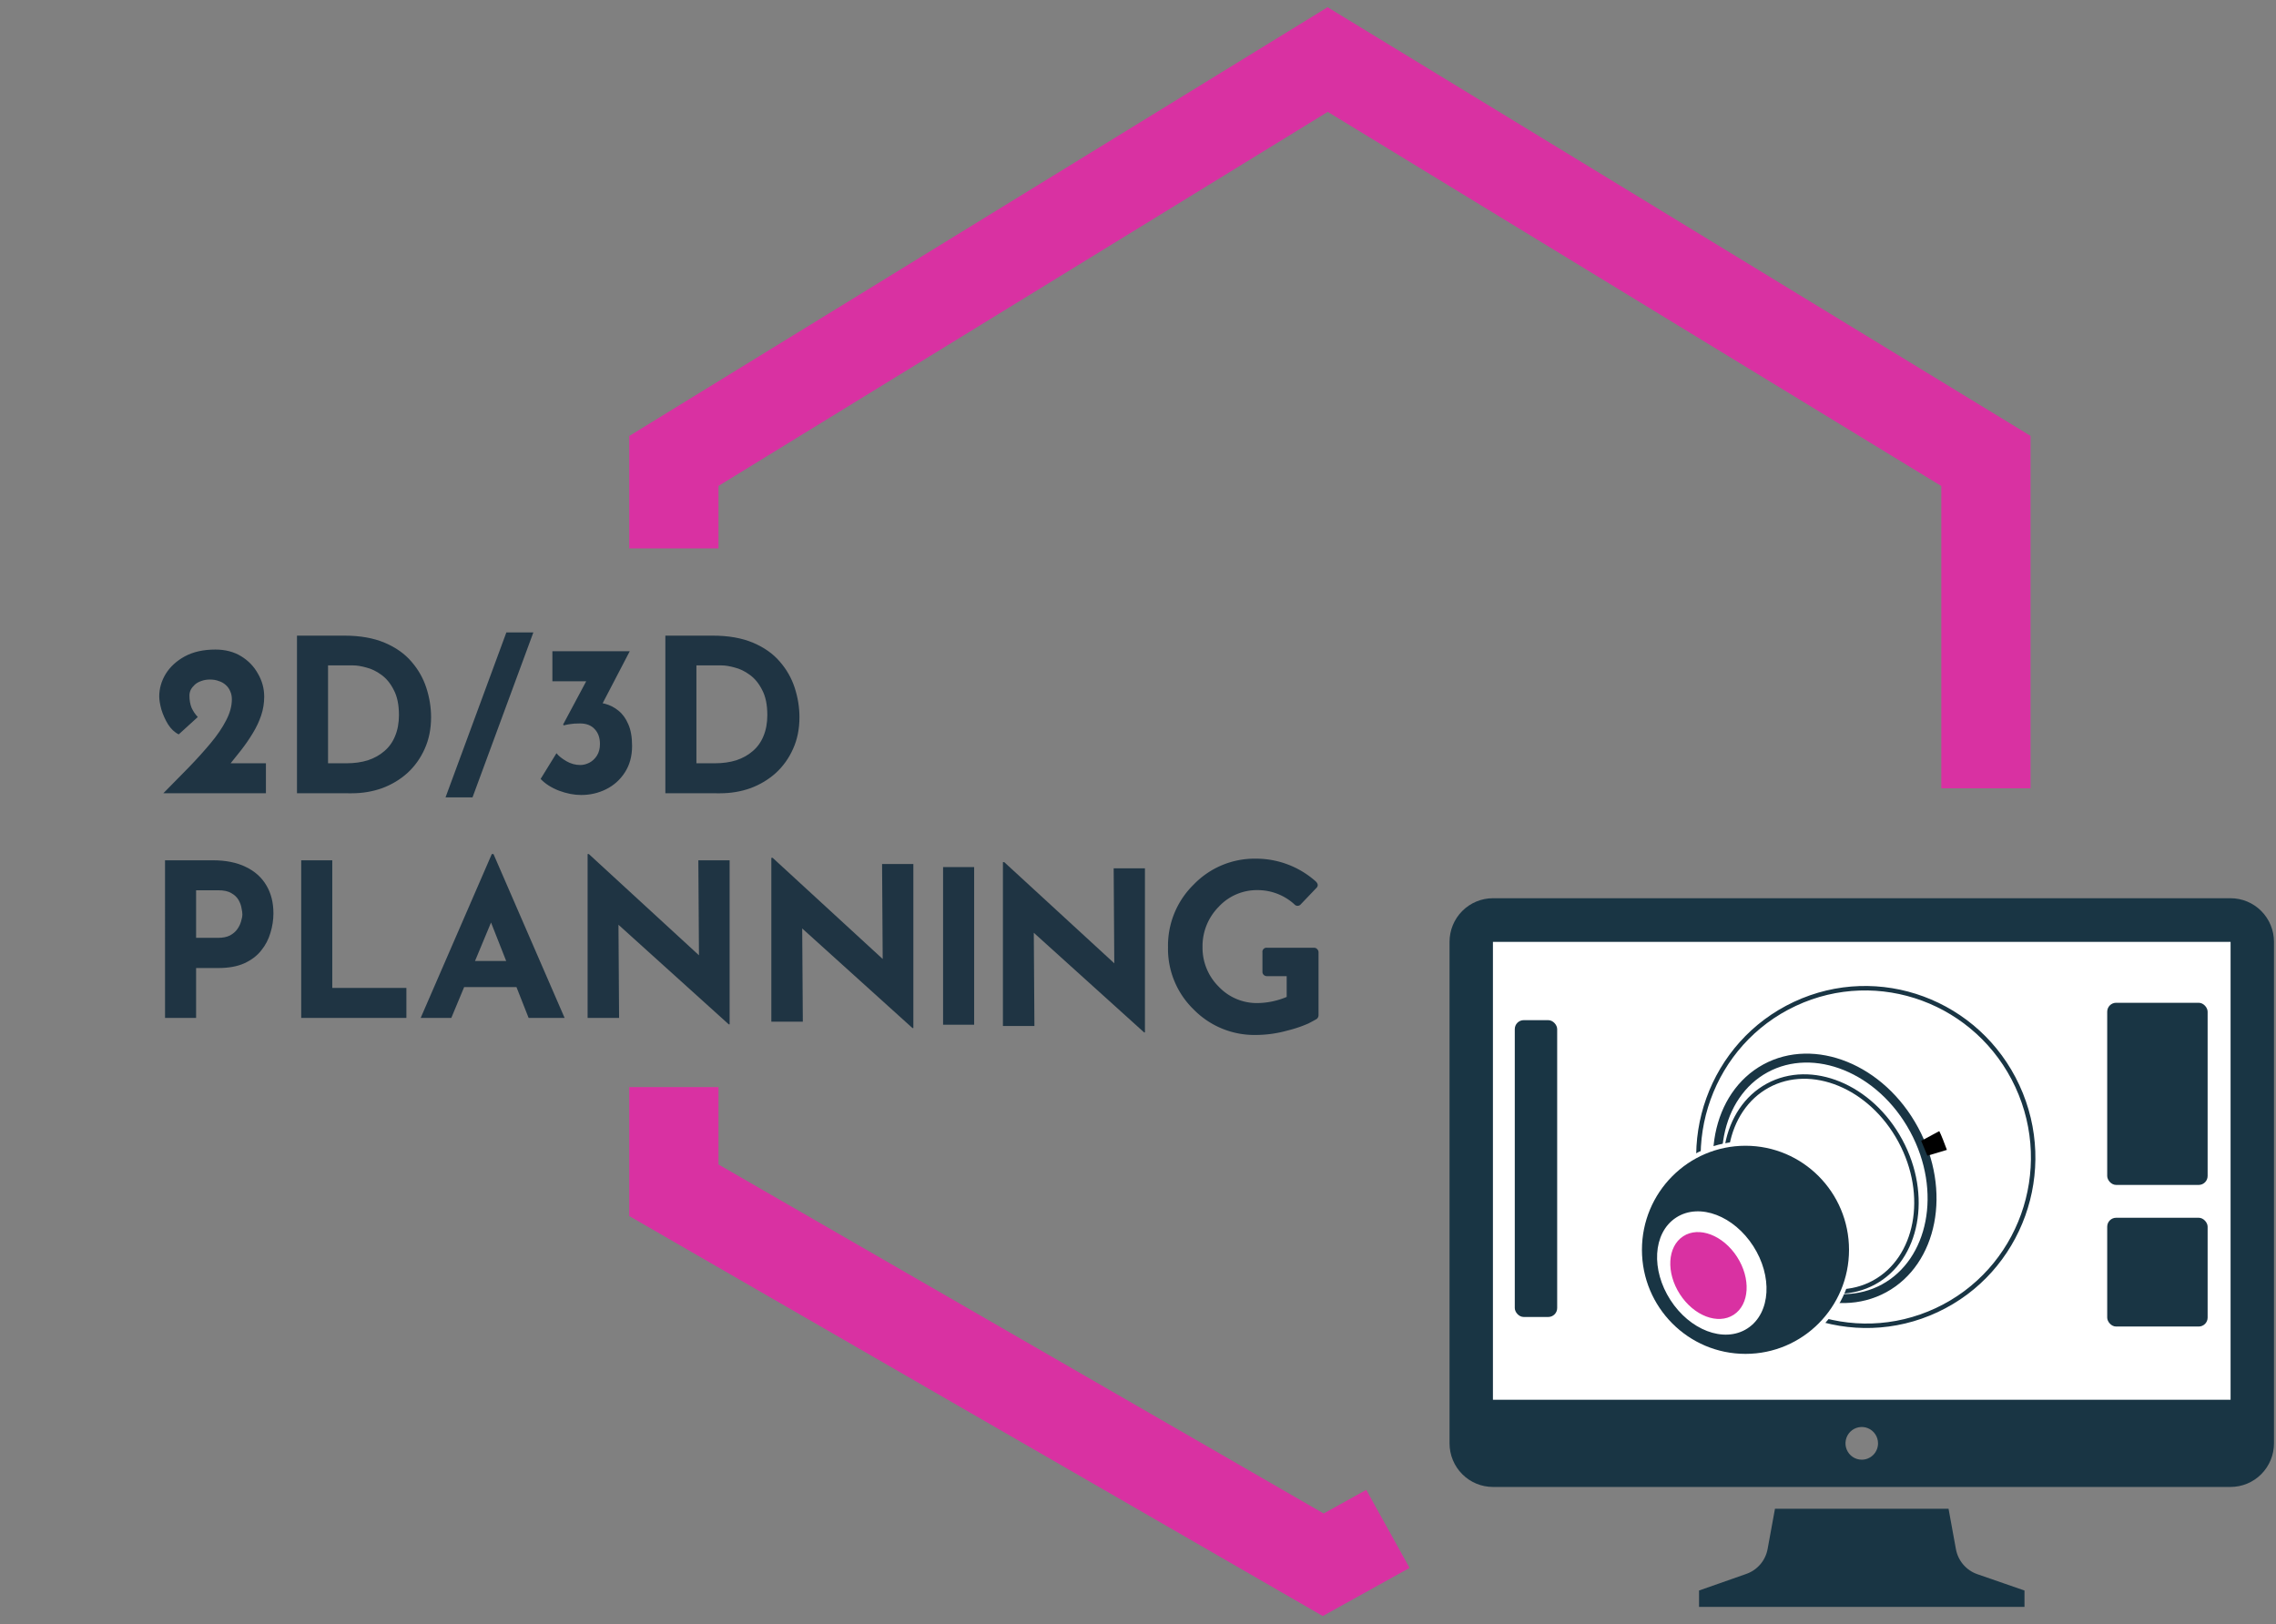
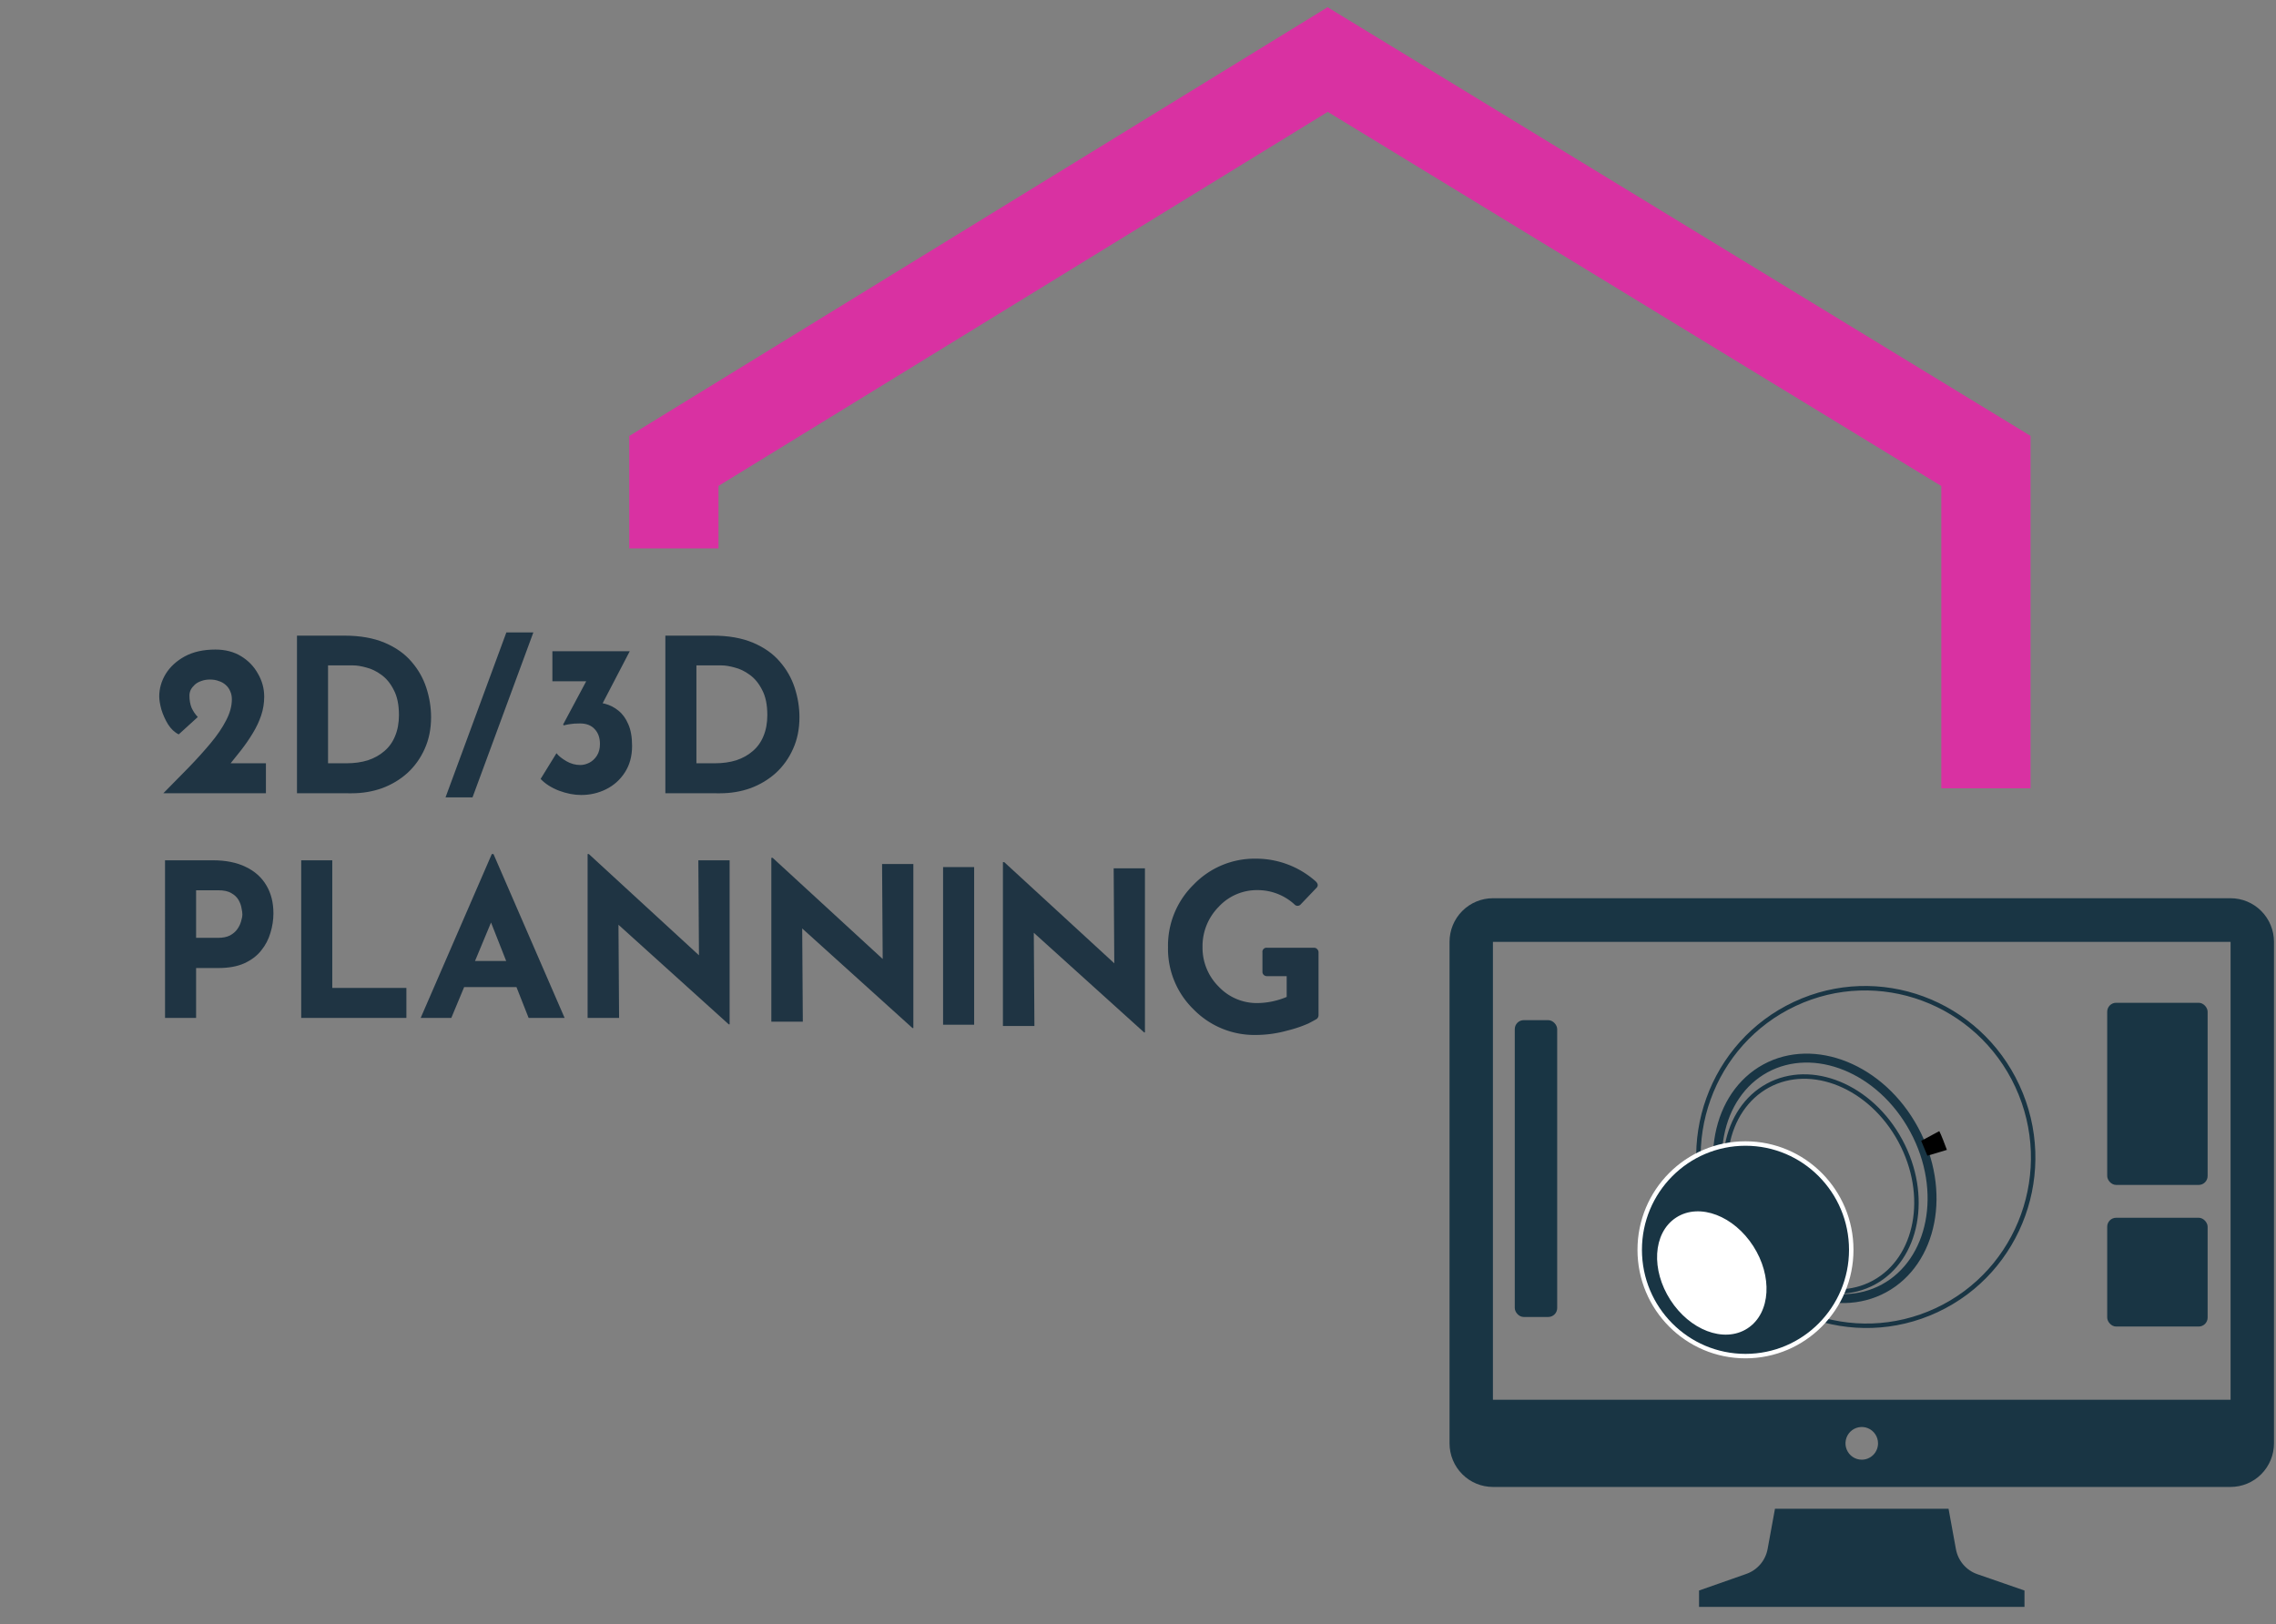
<svg xmlns="http://www.w3.org/2000/svg" xmlns:ns1="http://sodipodi.sourceforge.net/DTD/sodipodi-0.dtd" xmlns:ns2="http://www.inkscape.org/namespaces/inkscape" width="255" height="182" viewBox="0 0 255 182" fill="none" version="1.1" id="svg32" ns1:docname="home_top_planif_h_en.svg" ns2:version="1.0.2-2 (e86c870879, 2021-01-15)">
  <rect x="0" y="0" width="255" height="182" fill="#808080" stroke="none" />
  <defs id="defs36" />
  <ns1:namedview pagecolor="#ffffff" bordercolor="#666666" borderopacity="1" objecttolerance="10" gridtolerance="10" guidetolerance="10" ns2:pageopacity="0" ns2:pageshadow="2" ns2:window-width="1920" ns2:window-height="1009" id="namedview34" showgrid="false" ns2:zoom="4.6263736" ns2:cx="127.5" ns2:cy="116.93824" ns2:window-x="1910" ns2:window-y="1072" ns2:window-maximized="1" ns2:current-layer="svg32" ns2:document-rotation="0" />
  <path d="m 7.713,72.299 c 1.456,0 2.688,0.248 3.696,0.744 1.008,0.48 1.776,1.168 2.304,2.064 0.528,0.88 0.792,1.928 0.792,3.144 0,0.72 -0.112,1.448 -0.336,2.184 -0.208,0.72 -0.552,1.376 -1.032,1.968 -0.464,0.592 -1.096,1.072 -1.896,1.44 -0.784,0.352 -1.752,0.528 -2.904,0.528 h -2.496 v 5.592 h -3.48 v -17.664 z m 0.6,8.688 c 0.528,0 0.968,-0.088 1.32,-0.264 0.352,-0.192 0.624,-0.424 0.816,-0.696 0.208,-0.288 0.352,-0.584 0.432,-0.888 0.096,-0.304 0.144,-0.568 0.144,-0.792 0,-0.176 -0.032,-0.408 -0.096,-0.696 -0.048,-0.304 -0.16,-0.608 -0.336,-0.912 -0.176,-0.304 -0.448,-0.56 -0.816,-0.768 -0.352,-0.208 -0.832,-0.312 -1.44,-0.312 h -2.496 v 5.328 z m 9.306,-8.688 h 3.48 v 14.304 h 8.304 v 3.36 h -11.784 z m 13.383,17.664 7.968,-18.36 h 0.192 l 7.968,18.36 h -4.032 l -5.088,-12.912 2.52,-1.728 -6.096,14.64 z m 5.448,-6.384 h 5.304 l 1.224,2.928 h -7.608 z m 29.071,7.104 -13.392,-12.096 1.032,0.576 0.072,10.8 h -3.528 v -18.36 h 0.144 l 13.104,12.048 -0.768,-0.336 -0.072,-11.016 h 3.504 v 18.384 z m 4.645,-18.384 h 3.48 v 17.664 h -3.48 z m 8.039,0 h 11.04 v 3.36 h -7.56 v 4.008 h 6.552 v 3.36 h -6.552 v 6.936 h -3.48 z m 14.391,0 h 3.48 v 17.664 h -3.48 z m 21.287,16.2 c -0.192,0.16 -0.552,0.376 -1.08,0.648 -0.512,0.272 -1.144,0.512 -1.896,0.72 -0.752,0.208 -1.584,0.304 -2.496,0.288 -1.392,-0.032 -2.64,-0.28 -3.744,-0.744 -1.088,-0.48 -2.016,-1.128 -2.784,-1.944 -0.752,-0.816 -1.328,-1.752 -1.728,-2.808 -0.4,-1.056 -0.6,-2.184 -0.6,-3.384 0,-1.344 0.2,-2.576 0.6,-3.696 0.416,-1.12 1,-2.088 1.752,-2.904 0.768,-0.816 1.68,-1.448 2.736,-1.896 1.056,-0.448 2.224,-0.672 3.504,-0.672 1.184,0 2.232,0.16 3.144,0.48 0.912,0.32 1.656,0.664 2.232,1.032 l -1.368,3.288 c -0.4,-0.304 -0.936,-0.616 -1.608,-0.936 -0.656,-0.336 -1.416,-0.504 -2.28,-0.504 -0.672,0 -1.32,0.144 -1.944,0.432 -0.608,0.272 -1.152,0.664 -1.632,1.176 -0.464,0.512 -0.832,1.112 -1.104,1.8 -0.272,0.672 -0.408,1.408 -0.408,2.208 0,0.848 0.12,1.624 0.36,2.328 0.256,0.704 0.616,1.312 1.08,1.824 0.464,0.496 1.016,0.88 1.656,1.152 0.656,0.272 1.392,0.408 2.208,0.408 0.944,0 1.752,-0.152 2.424,-0.456 0.672,-0.304 1.184,-0.624 1.536,-0.96 z m 1.495,1.464 7.968,-18.36 h 0.192 l 7.968,18.36 h -4.032 l -5.088,-12.912 2.52,-1.728 -6.096,14.64 z m 5.448,-6.384 h 5.304 l 1.224,2.928 h -7.608 z m 10.625,-11.28 h 11.904 v 3.36 h -4.296 v 14.304 h -3.48 v -14.304 h -4.128 z m 15.263,0 h 3.48 v 17.664 h -3.48 z m 6.959,8.856 c 0,-1.216 0.232,-2.368 0.696,-3.456 0.464,-1.088 1.104,-2.048 1.92,-2.88 0.832,-0.848 1.792,-1.512 2.88,-1.992 1.088,-0.48 2.256,-0.72 3.504,-0.72 1.232,0 2.392,0.24 3.48,0.72 1.088,0.48 2.048,1.144 2.88,1.992 0.848,0.832 1.504,1.792 1.968,2.88 0.48,1.088 0.72,2.24 0.72,3.456 0,1.248 -0.24,2.416 -0.72,3.504 -0.464,1.088 -1.12,2.048 -1.968,2.88 -0.832,0.816 -1.792,1.456 -2.88,1.92 -1.088,0.464 -2.248,0.696 -3.48,0.696 -1.248,0 -2.416,-0.232 -3.504,-0.696 -1.088,-0.464 -2.048,-1.104 -2.88,-1.92 -0.816,-0.832 -1.456,-1.792 -1.92,-2.88 -0.464,-1.088 -0.696,-2.256 -0.696,-3.504 z m 3.6,0 c 0,0.784 0.136,1.52 0.408,2.208 0.288,0.672 0.68,1.272 1.176,1.8 0.512,0.512 1.096,0.912 1.752,1.2 0.672,0.288 1.4,0.432 2.184,0.432 0.752,0 1.448,-0.144 2.088,-0.432 0.656,-0.288 1.224,-0.688 1.704,-1.2 0.48,-0.528 0.856,-1.128 1.128,-1.8 0.272,-0.688 0.408,-1.424 0.408,-2.208 0,-0.8 -0.144,-1.544 -0.432,-2.232 -0.272,-0.688 -0.656,-1.288 -1.152,-1.8 -0.48,-0.528 -1.048,-0.936 -1.704,-1.224 -0.656,-0.288 -1.368,-0.432 -2.136,-0.432 -0.768,0 -1.48,0.144 -2.136,0.432 -0.656,0.288 -1.232,0.696 -1.728,1.224 -0.496,0.512 -0.88,1.112 -1.152,1.8 -0.272,0.688 -0.408,1.432 -0.408,2.232 z m 33.733,9.528 -13.392,-12.096 1.032,0.576 0.072,10.8 h -3.528 v -18.36 h 0.144 l 13.104,12.048 -0.768,-0.336 -0.072,-11.016 h 3.504 v 18.384 z M 1.377,113.963 c 0.992,-1.008 1.944,-1.976 2.856,-2.904 0.912,-0.944 1.728,-1.848 2.448,-2.712 0.736,-0.88 1.312,-1.728 1.728,-2.544 0.432,-0.816 0.648,-1.608 0.648,-2.376 0,-0.336 -0.064,-0.64 -0.192,-0.912 -0.112,-0.272 -0.28,-0.504 -0.504,-0.696 -0.208,-0.192 -0.464,-0.336 -0.768,-0.432 -0.288,-0.112 -0.616,-0.168 -0.984,-0.168 -0.368,0 -0.696,0.056 -0.984,0.168 -0.288,0.096 -0.528,0.232 -0.72,0.408 -0.192,0.176 -0.344,0.368 -0.456,0.576 -0.096,0.208 -0.144,0.424 -0.144,0.648 0,0.512 0.08,0.968 0.24,1.368 0.176,0.384 0.408,0.728 0.696,1.032 l -2.136,1.944 c -0.464,-0.224 -0.864,-0.6 -1.2,-1.128 -0.32,-0.528 -0.568,-1.08 -0.744,-1.656 -0.16,-0.592 -0.24,-1.08 -0.24,-1.464 0,-0.88 0.24,-1.72 0.72,-2.52 0.496,-0.8 1.208,-1.456 2.136,-1.968 0.944,-0.512 2.088,-0.768 3.432,-0.768 1.104,0 2.064,0.248 2.88,0.744 0.816,0.496 1.448,1.152 1.896,1.968 0.464,0.8 0.696,1.656 0.696,2.568 0,0.72 -0.112,1.416 -0.336,2.088 -0.224,0.672 -0.536,1.336 -0.936,1.992 -0.384,0.64 -0.824,1.28 -1.32,1.92 -0.496,0.624 -1.008,1.264 -1.536,1.92 l -1.584,-0.456 h 5.904 v 3.36 z m 14.976,0 V 96.299 h 5.28 c 1.776,0 3.288,0.264 4.536,0.792 1.248,0.528 2.248,1.232 3,2.112 0.768,0.88 1.328,1.864 1.68,2.952 0.352,1.088 0.528,2.184 0.528,3.288 0,1.312 -0.24,2.496 -0.72,3.552 -0.464,1.04 -1.104,1.936 -1.92,2.688 -0.816,0.736 -1.76,1.304 -2.832,1.704 -1.072,0.384 -2.208,0.576 -3.408,0.576 z m 3.48,-3.36 h 2.064 c 0.88,0 1.68,-0.112 2.4,-0.336 0.72,-0.24 1.336,-0.584 1.848,-1.032 0.528,-0.448 0.928,-1.008 1.2,-1.68 0.288,-0.688 0.432,-1.472 0.432,-2.352 0,-1.152 -0.192,-2.088 -0.576,-2.808 -0.368,-0.736 -0.832,-1.304 -1.392,-1.704 -0.544,-0.4 -1.104,-0.672 -1.68,-0.816 -0.576,-0.16 -1.064,-0.24 -1.464,-0.24 h -2.832 z M 42.837,95.939 c -1.136,3.088 -2.272,6.168 -3.408,9.24 -1.136,3.072 -2.272,6.152 -3.408,9.24 h -3.024 c 1.136,-3.088 2.272,-6.168 3.408,-9.24 1.136,-3.072 2.272,-6.152 3.408,-9.24 z m 10.797,2.112 -3.6,6.912 -1.896,-1.032 c 0.16,-0.064 0.328,-0.112 0.504,-0.144 0.192,-0.032 0.368,-0.048 0.528,-0.048 0.56,-0.016 1.12,0.048 1.68,0.192 0.56,0.144 1.064,0.4 1.512,0.768 0.464,0.368 0.832,0.872 1.104,1.512 0.288,0.64 0.432,1.456 0.432,2.448 0,1.152 -0.272,2.144 -0.816,2.976 -0.528,0.816 -1.224,1.44 -2.088,1.872 -0.864,0.432 -1.8,0.648 -2.808,0.648 -0.784,0 -1.608,-0.16 -2.472,-0.48 -0.864,-0.336 -1.552,-0.776 -2.064,-1.32 l 1.776,-2.88 c 0.24,0.304 0.608,0.6 1.104,0.888 0.496,0.288 1.016,0.432 1.56,0.432 0.352,0 0.696,-0.088 1.032,-0.264 0.336,-0.176 0.616,-0.44 0.84,-0.792 0.224,-0.352 0.336,-0.784 0.336,-1.296 0,-0.704 -0.2,-1.264 -0.6,-1.68 -0.384,-0.416 -0.928,-0.624 -1.632,-0.624 -0.48,0 -0.848,0.024 -1.104,0.072 -0.24,0.032 -0.48,0.08 -0.72,0.144 l -0.072,-0.096 2.808,-5.256 1.008,0.408 h -5.016 v -3.36 z m 3.992,15.912 V 96.299 h 5.28 c 1.776,0 3.288,0.264 4.536,0.792 1.248,0.528 2.248,1.232 3,2.112 0.768,0.88 1.328,1.864 1.68,2.952 0.352,1.088 0.528,2.184 0.528,3.288 0,1.312 -0.24,2.496 -0.72,3.552 -0.464,1.04 -1.104,1.936 -1.92,2.688 -0.816,0.736 -1.76,1.304 -2.832,1.704 -1.072,0.384 -2.208,0.576 -3.408,0.576 z m 3.48,-3.36 h 2.064 c 0.88,0 1.68,-0.112 2.4,-0.336 0.72,-0.24 1.336,-0.584 1.848,-1.032 0.528,-0.448 0.928,-1.008 1.2,-1.68 0.288,-0.688 0.432,-1.472 0.432,-2.352 0,-1.152 -0.192,-2.088 -0.576,-2.808 -0.368,-0.736 -0.832,-1.304 -1.392,-1.704 -0.544,-0.4 -1.104,-0.672 -1.68,-0.816 -0.576,-0.16 -1.064,-0.24 -1.464,-0.24 h -2.832 z" fill="#1f3443" id="path2" style="display:none" />
  <path d="M222.5 88.335V51.649L185.625 29.16L148.75 6.672L75.5 51.649V61.449" stroke="#823A8A" stroke-width="10" id="path4" style="stroke:#d931a2;stroke-opacity:1" />
-   <path d="M155.5 171.31L148.25 175.331L75.5 133.368V121.81" stroke="#823A8A" stroke-width="10" id="path6" style="stroke:#d931a2;stroke-opacity:1" />
-   <rect x="166.089" y="105.147" width="85" height="51.888" fill="white" id="rect8" />
  <path d="M249.912 100.646H167.266C165.976 100.646 164.74 101.161 163.828 102.078C162.916 102.994 162.404 104.237 162.404 105.533V161.725C162.404 163.021 162.916 164.264 163.828 165.18C164.74 166.097 165.976 166.611 167.266 166.611H249.912C251.201 166.611 252.438 166.097 253.35 165.18C254.261 164.264 254.774 163.021 254.774 161.725V105.533C254.774 104.237 254.261 102.994 253.35 102.078C252.438 101.161 251.201 100.646 249.912 100.646ZM208.589 163.557C208.228 163.557 207.876 163.45 207.576 163.249C207.276 163.047 207.043 162.761 206.905 162.426C206.767 162.091 206.731 161.723 206.801 161.368C206.871 161.012 207.045 160.686 207.3 160.429C207.555 160.173 207.88 159.999 208.233 159.928C208.587 159.857 208.953 159.893 209.287 160.032C209.62 160.171 209.904 160.406 210.105 160.707C210.305 161.008 210.412 161.363 210.412 161.725C210.412 162.211 210.22 162.677 209.878 163.021C209.536 163.364 209.072 163.557 208.589 163.557ZM249.912 156.839H167.266V105.533H249.912V156.839ZM219.138 173.574L218.312 169.054H198.866L198.039 173.574C197.919 174.216 197.63 174.814 197.203 175.305C196.775 175.797 196.225 176.165 195.609 176.372L190.358 178.216V180.049H226.82V178.216L221.533 176.384C220.922 176.171 220.378 175.799 219.957 175.305C219.536 174.811 219.254 174.214 219.138 173.574Z" fill="#193544" id="path10" />
  <path d="M216.986 146.799C226.366 142.412 230.41 131.172 226.023 121.697C221.636 112.223 210.477 108.094 201.096 112.482C191.715 116.869 187.672 128.109 192.059 137.584C196.445 147.058 207.605 151.187 216.986 146.799Z" stroke="#193544" stroke-width="0.5" id="path12" />
  <path d="M214.459 126.574C218.177 133.465 216.546 141.382 211.092 144.355C205.638 147.328 198.146 144.383 194.428 137.492C190.71 130.602 192.341 122.685 197.796 119.712C203.25 116.739 210.742 119.684 214.459 126.574Z" stroke="#193544" id="path14" />
  <path d="M212.911 127.822C216.222 133.958 214.836 141.045 209.96 143.703C205.084 146.36 198.419 143.662 195.108 137.526C191.797 131.39 193.183 124.303 198.059 121.645C202.935 118.988 209.6 121.686 212.911 127.822Z" stroke="#193544" stroke-width="0.5" id="path16" />
  <path d="M195.562 151.951C202.107 151.951 207.412 146.618 207.412 140.041C207.412 133.464 202.107 128.131 195.562 128.131C189.016 128.131 183.711 133.464 183.711 140.041C183.711 146.618 189.016 151.951 195.562 151.951Z" fill="#193544" stroke="white" stroke-width="0.5" id="path18" />
  <path d="M195.651 148.635C196.9 147.823 197.566 146.404 197.659 144.802C197.751 143.199 197.275 141.392 196.22 139.754C195.164 138.116 193.72 136.939 192.226 136.368C190.733 135.797 189.173 135.827 187.925 136.64C186.676 137.452 186.01 138.871 185.917 140.473C185.825 142.077 186.301 143.883 187.356 145.521C188.412 147.159 189.857 148.336 191.35 148.907C192.843 149.478 194.403 149.448 195.651 148.635Z" fill="white" stroke="white" stroke-width="0.5" id="path20" />
-   <path d="M194.381 147.527C195.349 146.897 195.861 145.799 195.933 144.567C196.004 143.336 195.638 141.951 194.83 140.697C194.022 139.443 192.915 138.54 191.768 138.101C190.62 137.663 189.414 137.683 188.446 138.313C187.477 138.944 186.965 140.041 186.894 141.273C186.823 142.505 187.189 143.889 187.997 145.143C188.804 146.397 189.912 147.3 191.059 147.739C192.206 148.178 193.412 148.157 194.381 147.527Z" fill="#823A8A" stroke="white" stroke-width="0.5" id="path22" style="fill:#d931a2;fill-opacity:1" />
  <path d="M215.249 127.83L217.274 126.741C217.464 127.078 217.922 128.283 218.128 128.843L215.944 129.498L215.249 127.83Z" fill="black" id="path24" />
  <rect x="169.714" y="114.308" width="4.75" height="33.258" rx="1" fill="#193544" id="rect26" />
  <rect x="236.089" y="112.36" width="11.25" height="20.41" rx="1" fill="#193544" id="rect28" />
  <rect x="236.089" y="136.449" width="11.25" height="12.188" rx="1" fill="#193544" id="rect30" />
  <path d="m 18.297,88.886 c 0.992,-1.008 1.944,-1.976 2.856,-2.904 0.912,-0.944 1.728,-1.848 2.448,-2.712 0.736,-0.88 1.312,-1.728 1.728,-2.544 0.432,-0.816 0.648,-1.608 0.648,-2.376 0,-0.336 -0.064,-0.64 -0.192,-0.912 -0.112,-0.272 -0.28,-0.504 -0.504,-0.696 -0.208,-0.192 -0.464,-0.336 -0.768,-0.432 -0.288,-0.112 -0.616,-0.168 -0.984,-0.168 -0.368,0 -0.696,0.056 -0.984,0.168 -0.288,0.096 -0.528,0.232 -0.72,0.408 -0.192,0.176 -0.344,0.368 -0.456,0.576 -0.096,0.208 -0.144,0.424 -0.144,0.648 0,0.512 0.08,0.968 0.24,1.368 0.176,0.384 0.408,0.728 0.696,1.032 l -2.136,1.944 c -0.464,-0.224 -0.864,-0.6 -1.2,-1.128 -0.32,-0.528 -0.568,-1.08 -0.744,-1.656 -0.16,-0.592 -0.24,-1.08 -0.24,-1.464 0,-0.88 0.24,-1.72 0.72,-2.52 0.496,-0.8 1.208,-1.456 2.136,-1.968 0.944,-0.512 2.088,-0.768 3.432,-0.768 1.104,0 2.064,0.248 2.88,0.744 0.816,0.496 1.448,1.152 1.896,1.968 0.464,0.8 0.696,1.656 0.696,2.568 0,0.72 -0.112,1.416 -0.336,2.088 -0.224,0.672 -0.536,1.336 -0.936,1.992 -0.384,0.64 -0.824,1.28 -1.32,1.92 -0.496,0.624 -1.008,1.264 -1.536,1.92 l -1.584,-0.456 h 5.904 v 3.36 z m 14.976,0 v -17.664 h 5.28 c 1.776,0 3.288,0.264 4.536,0.792 1.248,0.528 2.248,1.232 3,2.112 0.768,0.88 1.328,1.864 1.68,2.952 0.352,1.088 0.528,2.184 0.528,3.288 0,1.312 -0.24,2.496 -0.72,3.552 -0.464,1.04 -1.104,1.936 -1.92,2.688 -0.816,0.736 -1.76,1.304 -2.832,1.704 -1.072,0.384 -2.208,0.576 -3.408,0.576 z m 3.48,-3.36 h 2.064 c 0.88,0 1.68,-0.112 2.4,-0.336 0.72,-0.24 1.336,-0.584 1.848,-1.032 0.528,-0.448 0.928,-1.008 1.2,-1.68 0.288,-0.688 0.432,-1.472 0.432,-2.352 0,-1.152 -0.192,-2.088 -0.576,-2.808 -0.368,-0.736 -0.832,-1.304 -1.392,-1.704 -0.544,-0.4 -1.104,-0.672 -1.68,-0.816 -0.576,-0.16 -1.064,-0.24 -1.464,-0.24 h -2.832 z m 23.004,-14.664 c -1.136,3.088 -2.272,6.168 -3.408,9.24 -1.136,3.072 -2.272,6.152 -3.408,9.24 h -3.024 c 1.136,-3.088 2.272,-6.168 3.408,-9.24 1.136,-3.072 2.272,-6.152 3.408,-9.24 z m 10.797,2.112 -3.6,6.912 -1.896,-1.032 c 0.16,-0.064 0.328,-0.112 0.504,-0.144 0.192,-0.032 0.368,-0.048 0.528,-0.048 0.56,-0.016 1.12,0.048 1.68,0.192 0.56,0.144 1.064,0.4 1.512,0.768 0.464,0.368 0.832,0.872 1.104,1.512 0.288,0.64 0.432,1.456 0.432,2.448 0,1.152 -0.272,2.144 -0.816,2.976 -0.528,0.816 -1.224,1.44 -2.088,1.872 -0.864,0.432 -1.8,0.648 -2.808,0.648 -0.784,0 -1.608,-0.16 -2.472,-0.48 -0.864,-0.336 -1.552,-0.776 -2.064,-1.32 l 1.776,-2.88 c 0.24,0.304 0.608,0.6 1.104,0.888 0.496,0.288 1.016,0.432 1.56,0.432 0.352,0 0.696,-0.088 1.032,-0.264 0.336,-0.176 0.616,-0.44 0.84,-0.792 0.224,-0.352 0.336,-0.784 0.336,-1.296 0,-0.704 -0.2,-1.264 -0.6,-1.68 -0.384,-0.416 -0.928,-0.624 -1.632,-0.624 -0.48,0 -0.848,0.024 -1.104,0.072 -0.24,0.032 -0.48,0.08 -0.72,0.144 l -0.072,-0.096 2.808,-5.256 1.008,0.408 h -5.016 v -3.36 z m 3.992,15.912 v -17.664 h 5.28 c 1.776,0 3.288,0.264 4.536,0.792 1.248,0.528 2.248,1.232 3,2.112 0.768,0.88 1.328,1.864 1.68,2.952 0.352,1.088 0.528,2.184 0.528,3.288 0,1.312 -0.24,2.496 -0.72,3.552 -0.464,1.04 -1.104,1.936 -1.92,2.688 -0.816,0.736 -1.76,1.304 -2.832,1.704 -1.072,0.384 -2.208,0.576 -3.408,0.576 z m 3.48,-3.36 h 2.064 c 0.88,0 1.68,-0.112 2.4,-0.336 0.72,-0.24 1.336,-0.584 1.848,-1.032 0.528,-0.448 0.928,-1.008 1.2,-1.68 0.288,-0.688 0.432,-1.472 0.432,-2.352 0,-1.152 -0.192,-2.088 -0.576,-2.808 -0.368,-0.736 -0.832,-1.304 -1.392,-1.704 -0.544,-0.4 -1.104,-0.672 -1.68,-0.816 -0.576,-0.16 -1.064,-0.24 -1.464,-0.24 h -2.832 z" fill="#1f3443" id="path2-3" ns1:nodetypes="ccccscccscscscccccsccsccsscccccccccsscsscccsccscccscccscccsccscccccccsccscsscccssssscsccccccccccsscsscccsccscccscccscc" />
  <path d="m 23.842,96.395 c 1.456,0 2.688,0.248 3.696,0.744 1.008,0.48 1.776,1.168 2.304,2.064 0.528,0.88 0.792,1.928 0.792,3.144 0,0.72 -0.112,1.448 -0.336,2.184 -0.208,0.72 -0.552,1.376 -1.032,1.968 -0.464,0.592 -1.096,1.072 -1.896,1.44 -0.784,0.352 -1.752,0.528 -2.904,0.528 h -2.496 v 5.592 h -3.48 V 96.395 Z m 0.6,8.688 c 0.528,0 0.968,-0.088 1.32,-0.264 0.352,-0.192 0.624,-0.424 0.816,-0.696 0.208,-0.288 0.352,-0.584 0.432,-0.888 0.096,-0.304 0.144,-0.568 0.144,-0.792 0,-0.176 -0.032,-0.408 -0.096,-0.696 -0.048,-0.304 -0.16,-0.608 -0.336,-0.912 -0.176,-0.304 -0.448,-0.56 -0.816,-0.768 -0.352,-0.208 -0.832,-0.312 -1.44,-0.312 h -2.496 v 5.328 z m 9.306,-8.688 h 3.48 v 14.304 h 8.304 v 3.36 h -11.784 z m 13.383,17.664 7.968,-18.36 h 0.192 l 7.968,18.36 h -4.032 l -5.088,-12.912 2.52,-1.728 -6.096,14.64 z m 5.448,-6.384 h 5.304 l 1.224,2.928 h -7.608 z m 29.071,7.104 -13.392,-12.096 1.032,0.576 0.072,10.8 h -3.528 v -18.36 h 0.144 l 13.104,12.048 -0.768,-0.336 -0.072,-11.016 h 3.504 v 18.384 z" fill="#1f3443" id="path2-7" ns1:nodetypes="sccscccsccccsscccscscsccscccccccccccccccccccccccccccccccccc" />
  <path d="m 105.662,97.156 h 3.48 v 17.664 h -3.48 z" fill="#1f3443" id="path2-7-1" ns1:nodetypes="ccccc" />
  <path d="m 102.235,115.195 -13.392,-12.096 1.032,0.576 0.072,10.8 h -3.528 v -18.36 h 0.144 l 13.104,12.048 -0.768,-0.336 -0.072,-11.016 h 3.504 v 18.384 z" fill="#1f3443" id="path2-7-3" ns1:nodetypes="ccccccccccccc" />
  <path d="m 128.183,115.679 -13.392,-12.096 1.032,0.576 0.072,10.8 h -3.528 v -18.36 h 0.144 l 13.104,12.048 -0.768,-0.336 -0.072,-11.016 h 3.504 v 18.384 z" fill="#1f3443" id="path2-7-3-0" ns1:nodetypes="ccccccccccccc" style="stroke-width:1" />
  <g id="g889" transform="matrix(0.291,0,0,0.291,78.305,13.614)">
    <path class="e" d="m 190.46,341.887 a 32.52,32.52 0 0 1 -9.85,-24 32.88,32.88 0 0 1 9.9,-24.09 32.55,32.55 0 0 1 24,-9.95 34.53,34.53 0 0 1 23,8.77 c 0.94,0.94 1,1.82 0.1,2.64 l -5.89,6.17 a 1.6,1.6 0 0 1 -2.45,0 21,21 0 0 0 -14.24,-5.47 20,20 0 0 0 -14.95,6.47 21.54,21.54 0 0 0 -6.18,15.42 21.09,21.09 0 0 0 6.18,15.23 20.18,20.18 0 0 0 15,6.37 30,30 0 0 0 11.22,-2.36 v -8 h -7.54 a 1.78,1.78 0 0 1 -1.27,-0.47 1.56,1.56 0 0 1 -0.52,-1.23 v -7.44 a 1.58,1.58 0 0 1 1.79,-1.8 h 18.11 a 1.64,1.64 0 0 1 1.17,0.52 1.73,1.73 0 0 1 0.52,1.28 v 24.14 a 1.8,1.8 0 0 1 -0.75,1.51 c -0.76,0.44 -1.79,1 -3.11,1.69 a 48.43,48.43 0 0 1 -8.11,2.74 45.57,45.57 0 0 1 -12.17,1.7 32.74,32.74 0 0 1 -23.96,-9.84 z" id="path60" style="fill:#1f3443;fill-opacity:1" ns2:connector-curvature="0" />
  </g>
</svg>